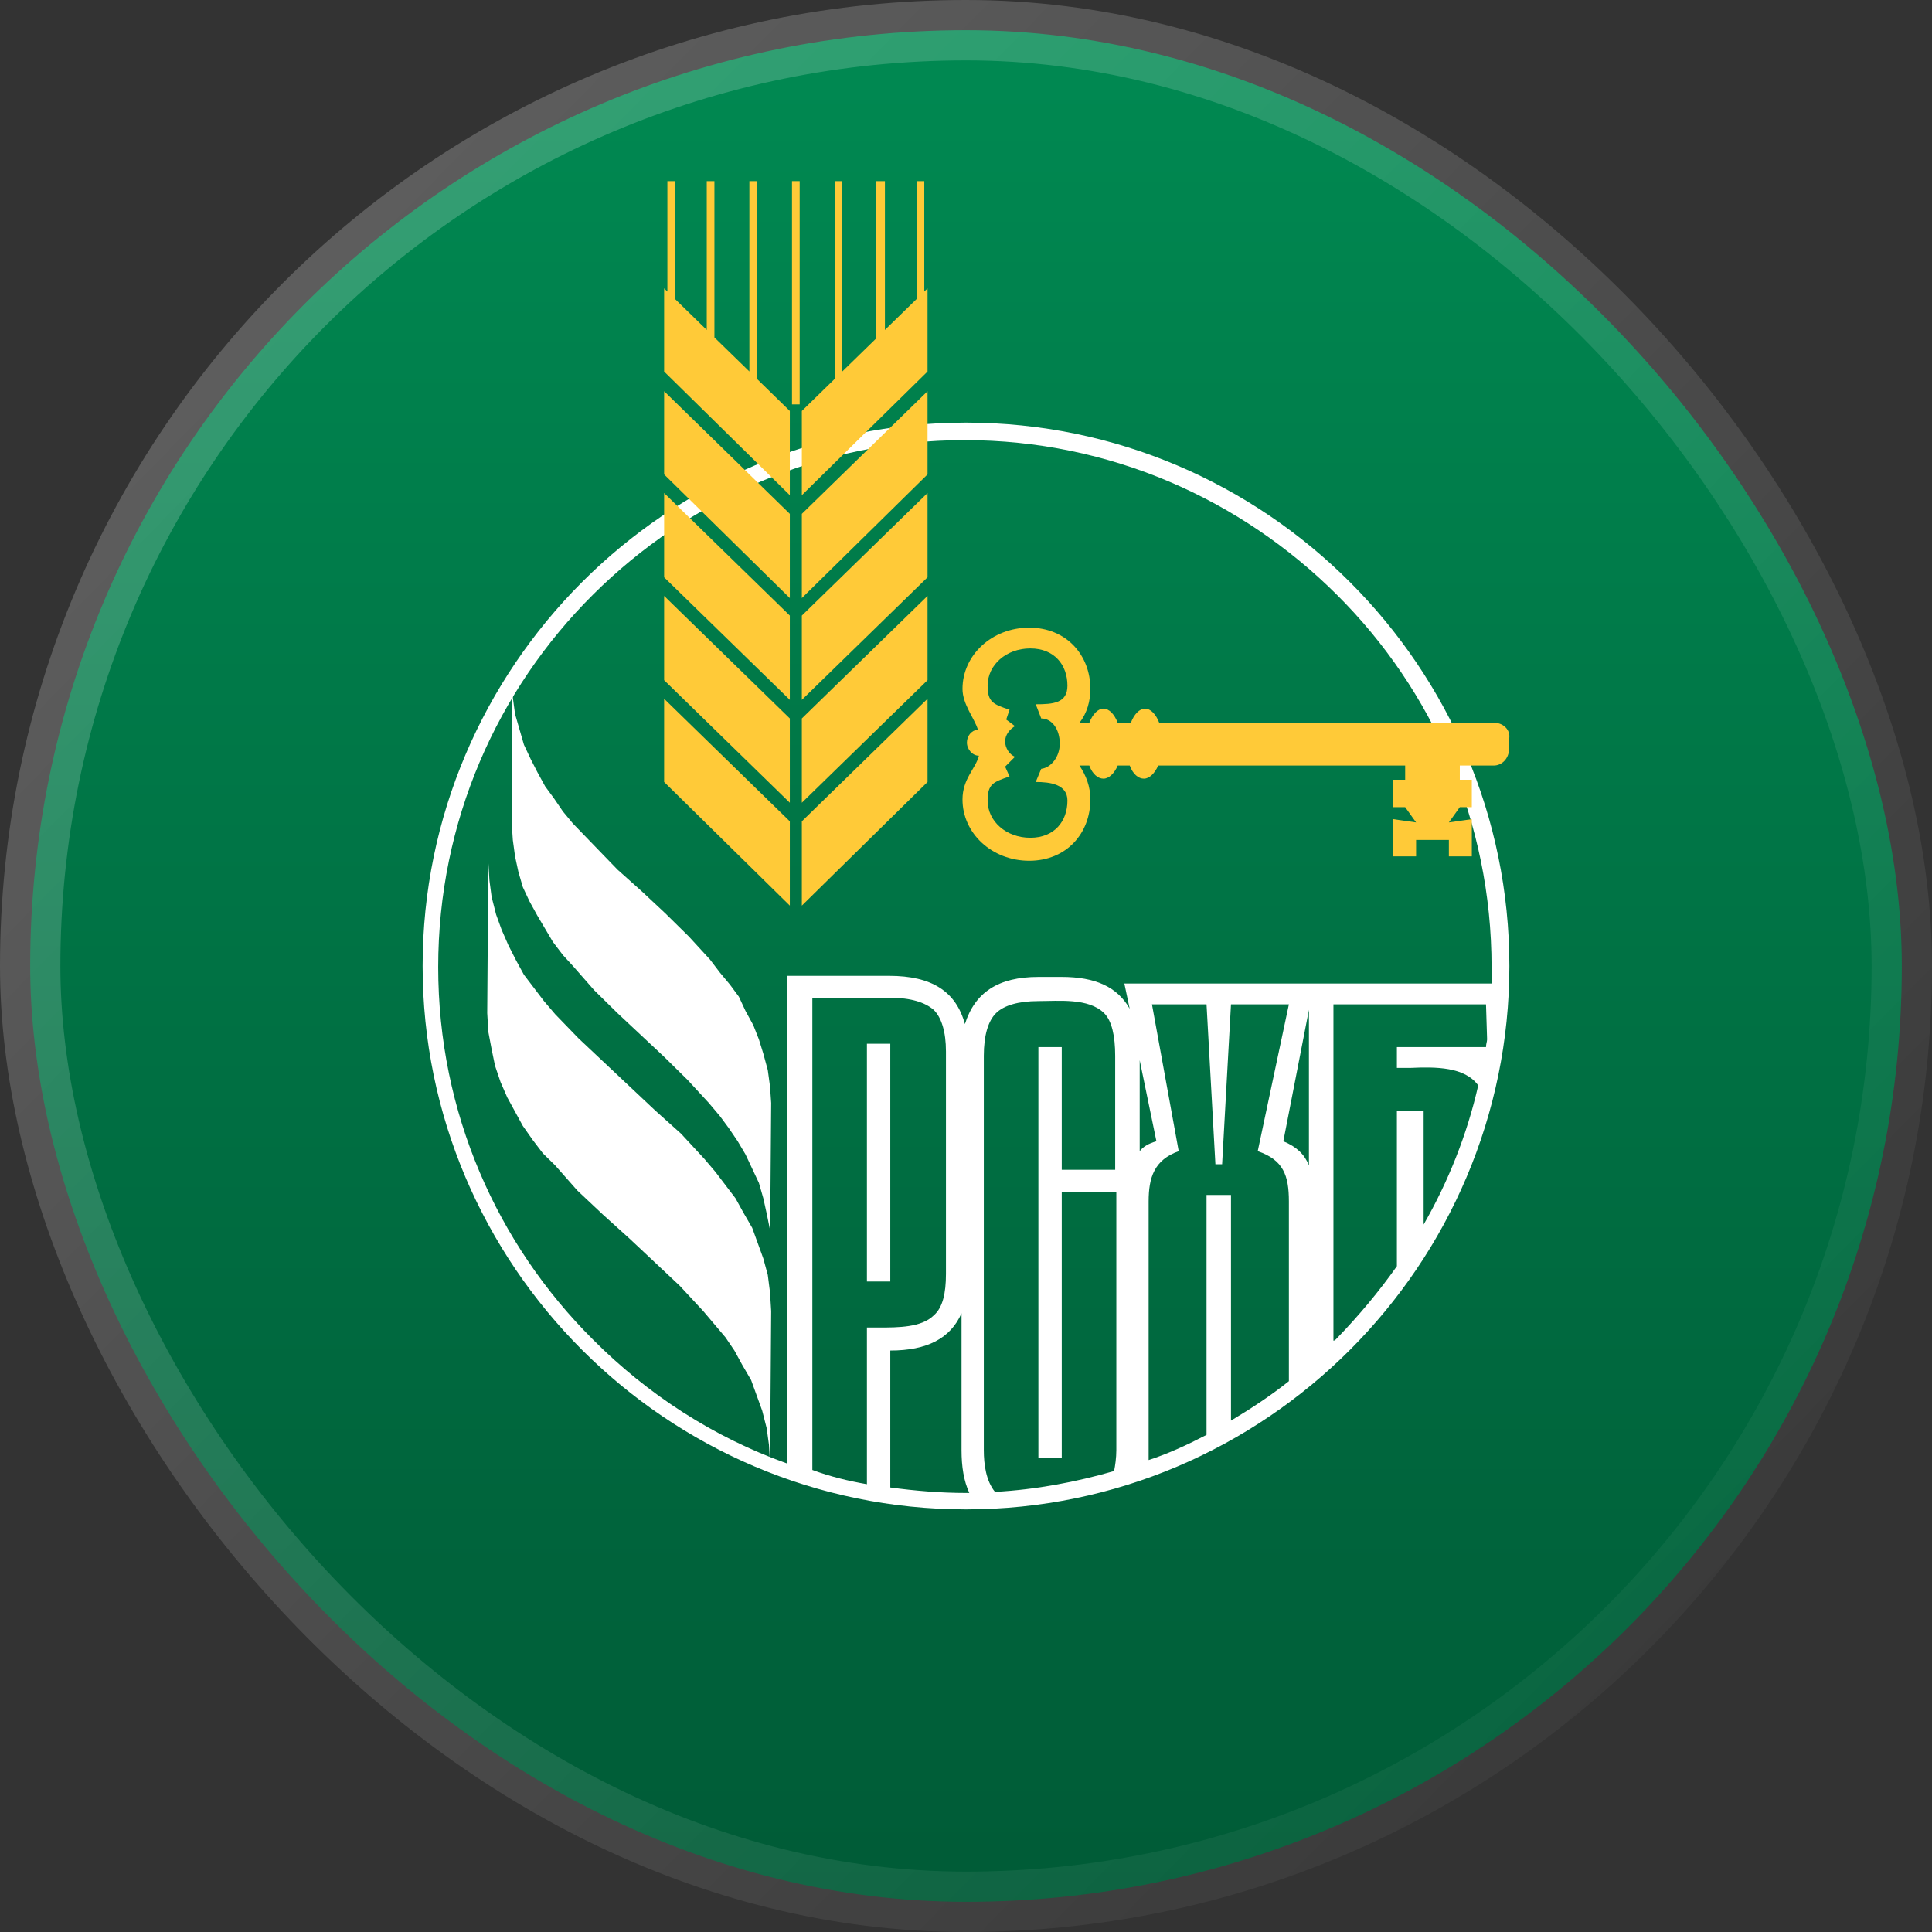
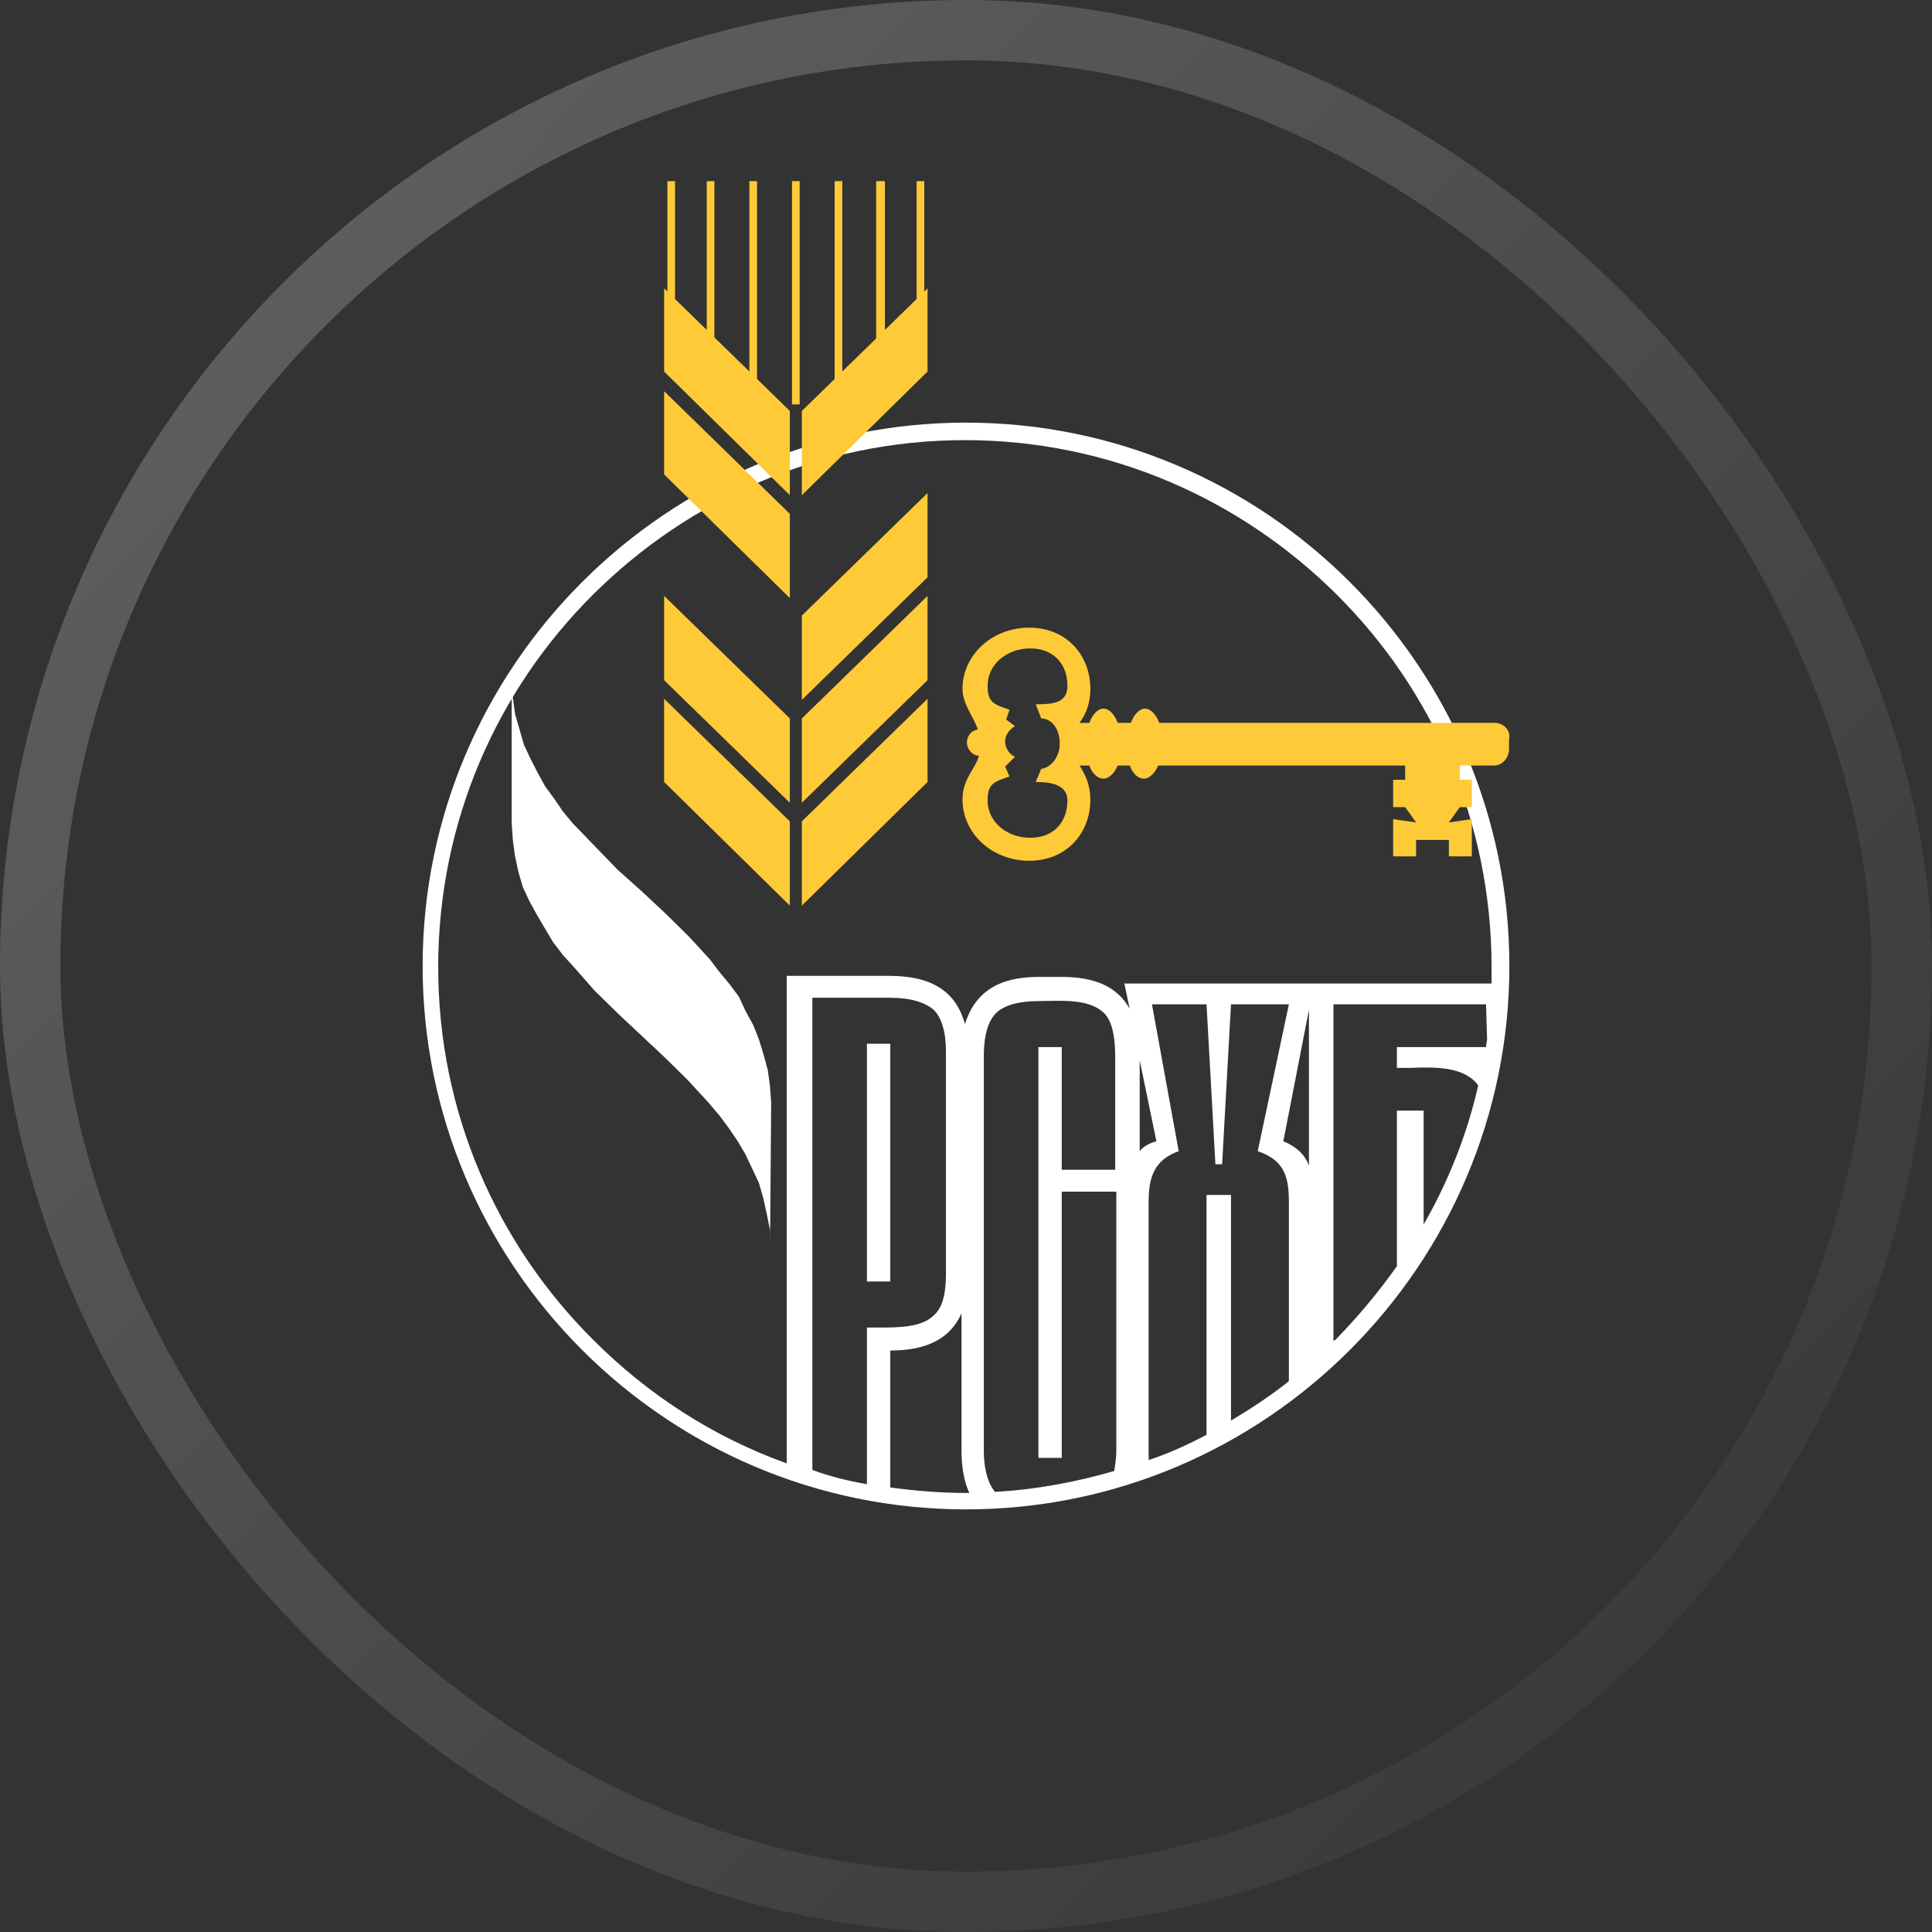
<svg xmlns="http://www.w3.org/2000/svg" width="32" height="32" viewBox="0 0 32 32" fill="none">
  <rect x="0" y="0" width="32" height="32" fill="#333333" stroke="none" />
  <g clip-path="url(#clip0_58_2777)">
-     <rect x="0.5" y="0.5" width="31" height="31" rx="15.5" fill="url(#paint0_linear_58_2777)" />
    <rect x="0.5" y="0.5" width="31" height="31" rx="15.5" stroke="url(#paint1_linear_58_2777)" />
    <path d="M16 7C11.039 7 7 11.046 7 16C7 20.954 11.039 25 16 25C20.961 25 25 20.954 25 16C25 11.046 20.961 7 16 7ZM14.359 21.988V24.583C14.045 24.528 13.75 24.456 13.455 24.347V16.526H14.746C15.078 16.526 15.318 16.599 15.465 16.726C15.594 16.853 15.668 17.089 15.668 17.415V21.099C15.668 21.425 15.613 21.661 15.465 21.788C15.262 21.988 14.875 21.988 14.562 21.988C14.488 21.988 14.414 21.988 14.359 21.988ZM16 24.728C15.576 24.728 15.152 24.692 14.746 24.637V22.369C15.354 22.369 15.742 22.169 15.926 21.752V24.02C15.926 24.292 15.963 24.528 16.055 24.728C16.037 24.728 16.018 24.728 16 24.728ZM18.49 19.375H17.586V17.343H17.199V24.147H17.586V19.738H18.49V24.02C18.49 24.147 18.471 24.274 18.453 24.365C17.826 24.546 17.162 24.673 16.48 24.71C16.332 24.528 16.295 24.256 16.295 24.02V17.488C16.295 17.143 16.369 16.907 16.498 16.78C16.627 16.653 16.867 16.581 17.199 16.581C17.531 16.581 18.029 16.526 18.287 16.78C18.416 16.907 18.471 17.161 18.471 17.488V19.375H18.49ZM21.348 22.877C21.053 23.113 20.721 23.331 20.389 23.53V19.792H19.984V23.766C19.67 23.929 19.357 24.075 19.025 24.183V19.901C19.025 19.502 19.117 19.212 19.523 19.067L19.08 16.635H19.984L20.131 19.284H20.242L20.389 16.635H21.348L20.832 19.067C21.256 19.212 21.348 19.466 21.348 19.901V22.877ZM18.877 19.067V17.561L19.154 18.903C19.025 18.939 18.932 18.994 18.877 19.067ZM21.68 19.302C21.607 19.121 21.477 18.994 21.256 18.903L21.68 16.726V19.302ZM24.631 17.216C24.631 17.252 24.613 17.288 24.613 17.343H23.137V17.688H23.359C23.783 17.669 24.262 17.669 24.484 17.978C24.299 18.794 23.986 19.575 23.58 20.282V18.395H23.137V20.972C22.842 21.389 22.51 21.788 22.141 22.169C22.123 22.188 22.105 22.206 22.086 22.206V16.635H24.613L24.631 17.216ZM18.619 16.272L18.711 16.708C18.508 16.345 18.139 16.181 17.586 16.181H17.199C16.535 16.181 16.148 16.436 15.982 16.962C15.834 16.417 15.428 16.163 14.727 16.163H13.031V24.238C11.813 23.802 10.725 23.095 9.822 22.188C8.236 20.609 7.258 18.431 7.258 16.018C7.258 13.605 8.236 11.427 9.822 9.849C11.408 8.27 13.584 7.29 15.982 7.29C18.379 7.29 20.555 8.27 22.141 9.849C23.727 11.427 24.705 13.605 24.705 16.018C24.705 16.109 24.705 16.2 24.705 16.29H18.619V16.272ZM14.359 21.226H14.746V17.288H14.359V21.226Z" fill="white" />
    <path d="M8.475 11.264L8.494 11.554L8.531 11.827L8.678 12.335L8.789 12.571L8.9 12.788L9.029 13.024L9.176 13.224L9.324 13.441L9.49 13.641L10.227 14.403L10.633 14.766L11.021 15.129L11.408 15.51L11.758 15.891L11.924 16.109L12.09 16.308L12.238 16.508L12.348 16.744L12.477 16.98L12.57 17.216L12.643 17.452L12.717 17.724L12.754 17.996L12.773 18.268L12.754 20.663V20.373L12.699 20.101L12.643 19.847L12.57 19.593L12.348 19.121L12.219 18.903L12.072 18.686L11.924 18.486L11.74 18.268L11.389 17.887L11.002 17.506L10.227 16.78L9.84 16.399L9.49 16L9.324 15.819L9.158 15.601L8.9 15.165L8.77 14.929L8.66 14.694L8.586 14.44L8.531 14.185L8.494 13.913L8.475 13.623V11.264Z" fill="white" />
-     <path d="M8.088 14.276L8.107 14.585L8.143 14.857L8.217 15.147L8.309 15.401L8.42 15.655L8.549 15.909L8.678 16.145L9.01 16.581L9.195 16.798L9.582 17.198L10.854 18.395L11.279 18.776L11.666 19.194L11.85 19.411L12.182 19.847L12.312 20.083L12.459 20.337L12.643 20.845L12.717 21.117L12.754 21.407L12.773 21.716L12.754 24.238L12.736 23.929L12.699 23.657L12.625 23.367L12.441 22.859L12.293 22.605L12.164 22.369L12.016 22.151L11.648 21.716L11.26 21.298L10.836 20.899L10.43 20.518L9.988 20.119L9.564 19.72L9.195 19.302L8.992 19.103L8.826 18.885L8.66 18.649L8.402 18.177L8.291 17.923L8.199 17.651L8.143 17.379L8.088 17.089L8.07 16.78L8.088 14.276Z" fill="white" />
    <path d="M24.758 11.973H19.201C19.146 11.828 19.056 11.737 18.965 11.737C18.875 11.737 18.784 11.828 18.73 11.973H18.513C18.459 11.828 18.368 11.737 18.277 11.737C18.187 11.737 18.096 11.828 18.042 11.973H17.879C18.006 11.81 18.06 11.61 18.06 11.411C18.06 10.849 17.662 10.396 17.047 10.396C16.431 10.396 15.942 10.849 15.942 11.411C15.942 11.665 16.141 11.9 16.196 12.082C16.087 12.1 16.015 12.19 16.015 12.299C16.015 12.408 16.105 12.517 16.214 12.517C16.159 12.734 15.942 12.897 15.942 13.242C15.942 13.804 16.431 14.257 17.047 14.257C17.662 14.257 18.06 13.804 18.06 13.242C18.06 13.024 17.988 12.843 17.879 12.68H18.042C18.096 12.825 18.187 12.897 18.277 12.897C18.368 12.897 18.459 12.807 18.513 12.68H18.712C18.766 12.825 18.857 12.897 18.947 12.897C19.038 12.897 19.128 12.807 19.183 12.68H23.274V12.915H23.075V13.369H23.274L23.455 13.622L23.075 13.568V14.184H23.455V13.912H23.998V14.184H24.378V13.568L23.998 13.622L24.179 13.369H24.378V12.915H24.179V12.68H24.74C24.885 12.68 24.994 12.553 24.994 12.408V12.245C25.03 12.1 24.903 11.973 24.758 11.973ZM17.246 11.9C17.427 11.9 17.553 12.082 17.553 12.317C17.553 12.535 17.409 12.716 17.246 12.734L17.155 12.952C17.39 12.952 17.68 12.988 17.68 13.26C17.68 13.604 17.463 13.876 17.065 13.876C16.666 13.876 16.358 13.604 16.358 13.26C16.358 12.988 16.449 12.952 16.721 12.861L16.648 12.698L16.811 12.535C16.721 12.498 16.648 12.39 16.648 12.281C16.648 12.172 16.721 12.082 16.811 12.027L16.666 11.918L16.721 11.755C16.449 11.665 16.358 11.628 16.358 11.357C16.358 11.012 16.666 10.74 17.065 10.74C17.463 10.74 17.68 11.012 17.68 11.357C17.68 11.646 17.445 11.665 17.155 11.665L17.246 11.9Z" fill="#FFCA38" />
    <path d="M11.833 3H11.706V5.465L11.181 4.953V3H11.054V4.829L11 4.776V6.154L13.082 8.202V6.807L12.539 6.277V3H12.412V6.153L11.833 5.589V3Z" fill="#FFCA38" />
-     <path d="M13.281 8.511V9.906L15.363 7.858V6.48L13.281 8.511Z" fill="#FFCA38" />
-     <path d="M13.281 13.604V15L15.363 12.952V11.574L13.281 13.604Z" fill="#FFCA38" />
+     <path d="M13.281 13.604V15L15.363 12.952V11.574Z" fill="#FFCA38" />
    <path d="M13.281 11.592V10.196L15.363 8.166V9.562L13.281 11.592Z" fill="#FFCA38" />
    <path d="M13.281 11.9V13.296L15.363 11.266V9.87L13.281 11.9Z" fill="#FFCA38" />
    <path d="M13.118 3H13.245V6.698H13.118V3Z" fill="#FFCA38" />
    <path d="M13.082 13.604V15L11 12.952V11.574L13.082 13.604Z" fill="#FFCA38" />
    <path d="M13.824 3H13.951V6.153L14.512 5.606V3H14.657V5.465L15.182 4.953V3H15.309V4.829L15.363 4.776V6.154L13.281 8.202V6.807L13.824 6.277V3Z" fill="#FFCA38" />
    <path d="M13.082 8.511V9.906L11 7.858V6.48L13.082 8.511Z" fill="#FFCA38" />
-     <path d="M13.082 11.592V10.196L11 8.166V9.562L13.082 11.592Z" fill="#FFCA38" />
    <path d="M13.082 11.9V13.296L11 11.266V9.87L13.082 11.9Z" fill="#FFCA38" />
  </g>
  <defs>
    <linearGradient id="paint0_linear_58_2777" x1="16" y1="0" x2="16" y2="32" gradientUnits="userSpaceOnUse">
      <stop stop-color="#008A52" />
      <stop offset="1" stop-color="#005A36" />
    </linearGradient>
    <linearGradient id="paint1_linear_58_2777" x1="0" y1="0" x2="32.457" y2="32" gradientUnits="userSpaceOnUse">
      <stop stop-color="white" stop-opacity="0.24" />
      <stop offset="1" stop-color="white" stop-opacity="0" />
    </linearGradient>
    <clipPath id="clip0_58_2777">
      <rect width="32" height="32" fill="white" />
    </clipPath>
  </defs>
</svg>